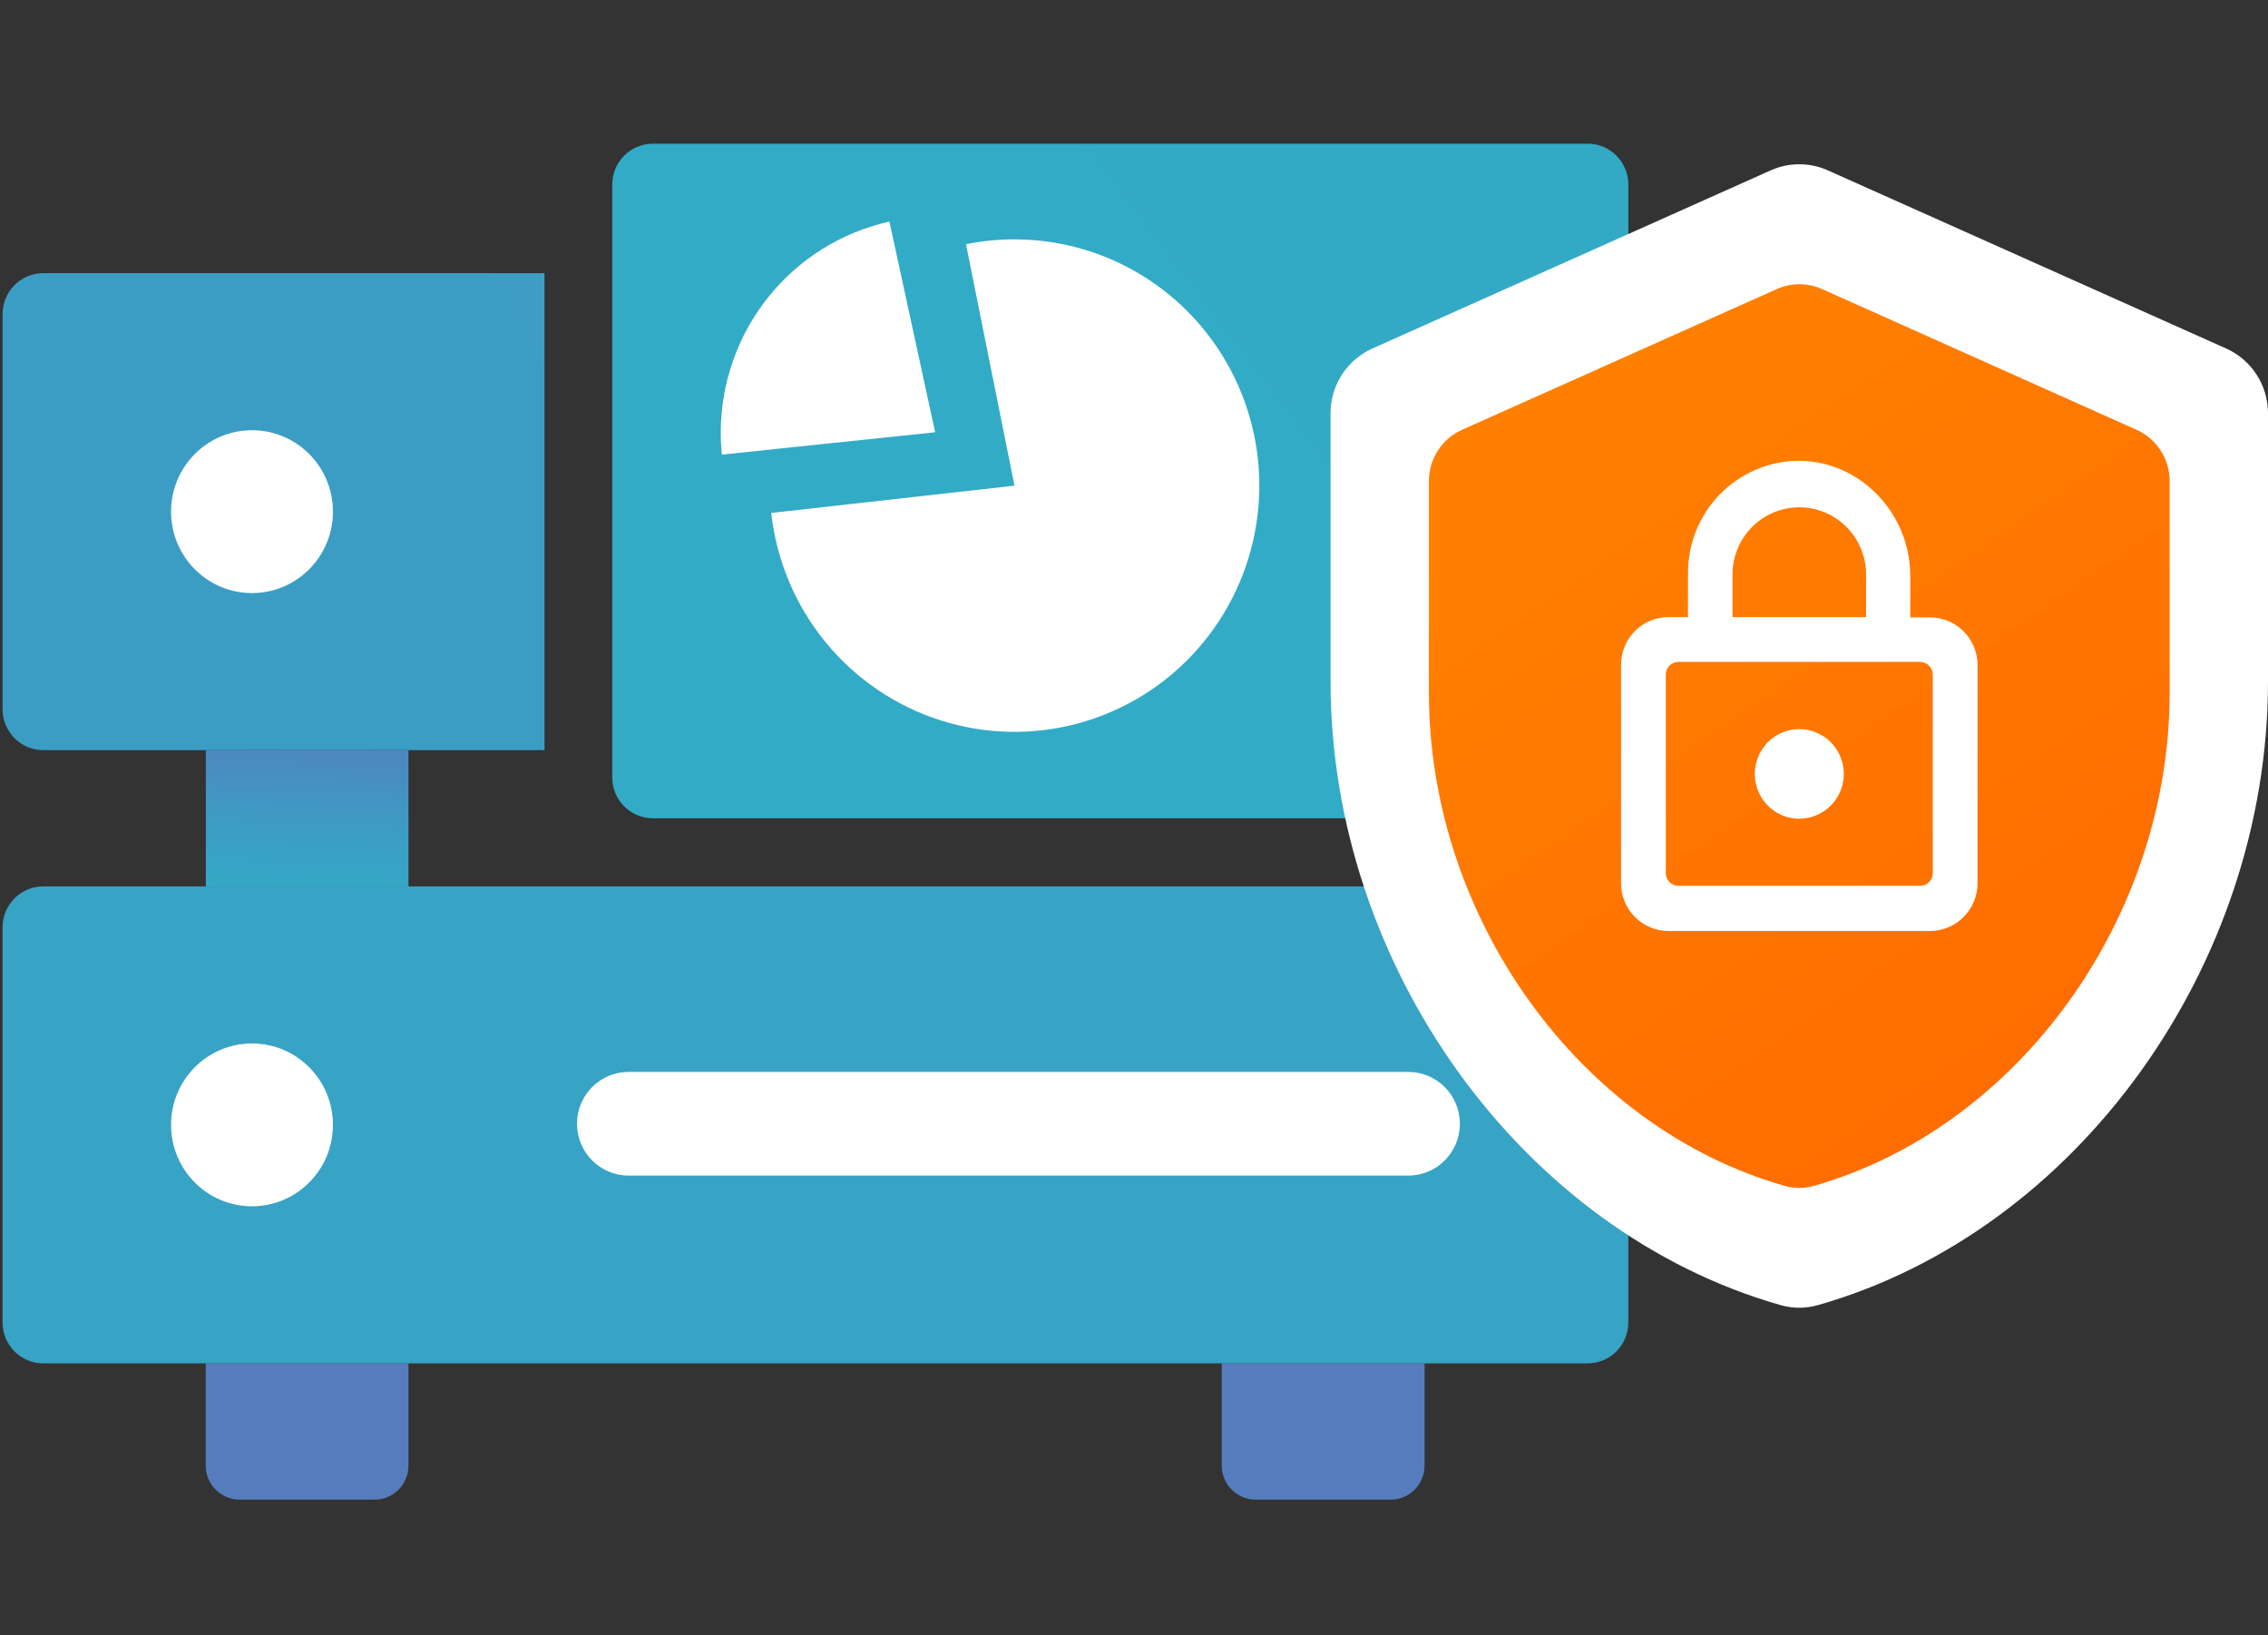
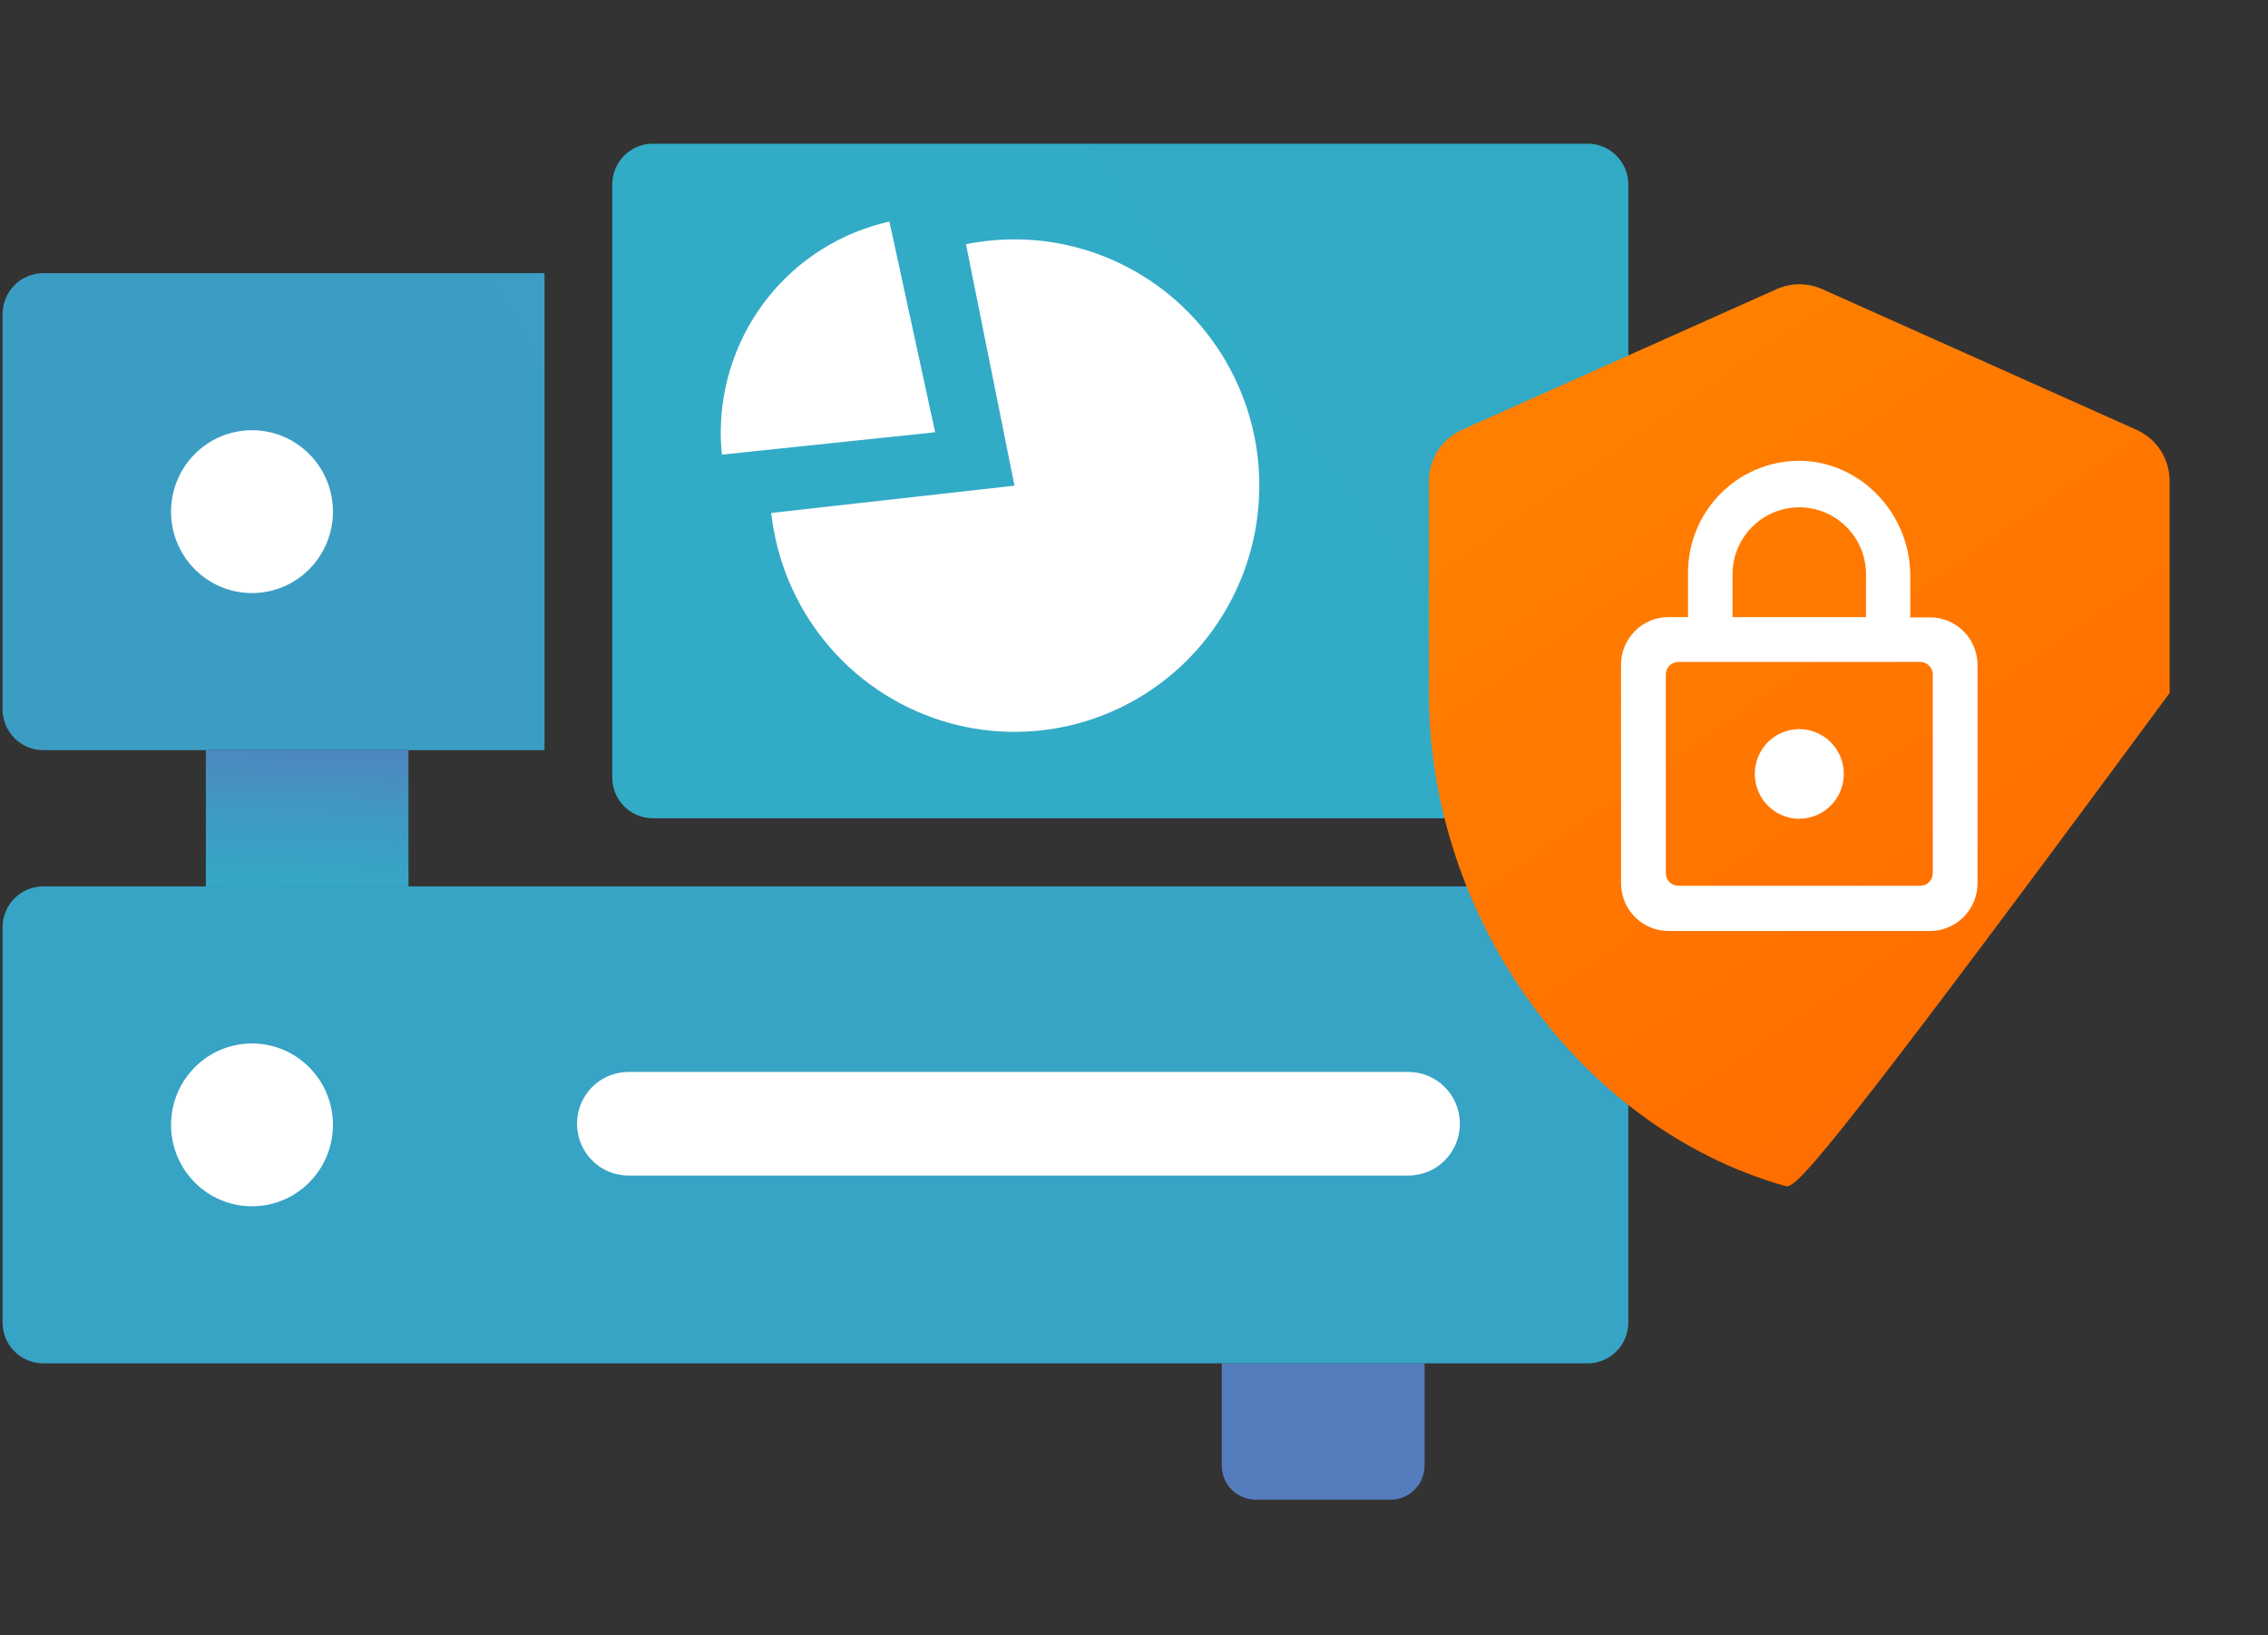
<svg xmlns="http://www.w3.org/2000/svg" width="129" height="93" viewBox="0 0 129 93" fill="none">
  <rect x="0" y="0" width="129" height="93" fill="#333333" stroke="none" />
  <path d="M11.709 50.41H23.233V42.66H11.709L11.709 50.41Z" fill="url(#paint0_linear_180_386)" />
-   <path d="M21.311 85.285H13.628C13.117 85.285 12.627 85.081 12.266 84.718C11.904 84.354 11.701 83.862 11.701 83.348L11.701 77.535H23.233V83.348C23.233 83.861 23.031 84.353 22.67 84.716C22.31 85.079 21.821 85.284 21.311 85.285Z" fill="url(#paint1_linear_180_386)" />
  <path d="M79.105 85.285H71.418C70.907 85.285 70.417 85.081 70.056 84.718C69.694 84.354 69.491 83.862 69.491 83.348V77.535H81.027L81.027 83.348C81.027 83.861 80.825 84.353 80.464 84.716C80.104 85.079 79.615 85.284 79.105 85.285Z" fill="url(#paint2_linear_180_386)" />
  <path d="M2.458 15.535H30.97V42.66H2.458C1.845 42.66 1.257 42.415 0.824 41.979C0.39 41.543 0.146 40.952 0.146 40.335V17.86C0.146 17.555 0.206 17.253 0.322 16.97C0.439 16.688 0.609 16.432 0.824 16.216C1.038 16 1.293 15.829 1.574 15.712C1.854 15.595 2.155 15.535 2.458 15.535Z" fill="url(#paint3_linear_180_386)" />
  <path d="M14.333 33.728C16.876 33.728 18.937 31.655 18.937 29.097C18.937 26.54 16.876 24.467 14.333 24.467C11.79 24.467 9.729 26.54 9.729 29.097C9.729 31.655 11.79 33.728 14.333 33.728Z" fill="white" />
  <path d="M90.305 50.41H2.458C1.181 50.41 0.146 51.451 0.146 52.735V75.21C0.146 76.494 1.181 77.535 2.458 77.535H90.305C91.582 77.535 92.617 76.494 92.617 75.21V52.735C92.617 51.451 91.582 50.41 90.305 50.41Z" fill="url(#paint4_linear_180_386)" />
  <path d="M14.333 68.603C16.876 68.603 18.937 66.53 18.937 63.972C18.937 61.415 16.876 59.342 14.333 59.342C11.79 59.342 9.729 61.415 9.729 63.972C9.729 66.53 11.79 68.603 14.333 68.603Z" fill="white" />
  <path d="M80.106 60.961H35.748C34.13 60.961 32.819 62.28 32.819 63.906V63.91C32.819 65.537 34.13 66.855 35.748 66.855H80.106C81.724 66.855 83.035 65.537 83.035 63.91V63.906C83.035 62.28 81.724 60.961 80.106 60.961Z" fill="white" />
  <path d="M90.305 8.172H37.135C35.858 8.172 34.823 9.213 34.823 10.497V44.21C34.823 45.494 35.858 46.535 37.135 46.535H90.305C91.582 46.535 92.617 45.494 92.617 44.21V10.497C92.617 9.213 91.582 8.172 90.305 8.172Z" fill="url(#paint5_linear_180_386)" />
  <path d="M57.702 27.621L43.866 29.171C44.164 31.858 45.229 34.401 46.933 36.492C48.636 38.583 50.906 40.134 53.466 40.957C56.027 41.78 58.77 41.84 61.363 41.129C63.957 40.419 66.291 38.968 68.083 36.953C69.875 34.938 71.049 32.444 71.463 29.773C71.877 27.101 71.513 24.366 70.415 21.898C69.317 19.431 67.533 17.335 65.277 15.865C63.021 14.394 60.39 13.612 57.702 13.613C56.775 13.613 55.851 13.706 54.943 13.888L57.702 27.621Z" fill="white" />
  <path d="M53.19 24.583L50.589 12.602C47.873 13.204 45.443 14.719 43.699 16.897C41.955 19.075 41.001 21.786 40.995 24.583C40.994 25.008 41.016 25.432 41.061 25.854L53.19 24.583Z" fill="white" />
-   <path d="M100.716 9.688L78.056 19.821C77.349 20.137 76.749 20.653 76.327 21.306C75.905 21.958 75.68 22.72 75.679 23.498V38.75C75.679 54.913 86.544 70.045 101.305 74.23C101.982 74.419 102.697 74.419 103.374 74.23C118.135 70.045 129 54.913 129 38.75V23.498C128.999 22.72 128.774 21.958 128.352 21.306C127.93 20.653 127.33 20.137 126.623 19.821L103.964 9.688C103.452 9.46 102.899 9.342 102.34 9.342C101.78 9.342 101.227 9.46 100.716 9.688Z" fill="white" />
-   <path fill-rule="evenodd" clip-rule="evenodd" d="M83.15 24.447L101.055 16.442C101.462 16.259 101.903 16.164 102.349 16.164C102.795 16.164 103.236 16.259 103.644 16.442L121.529 24.447C122.088 24.698 122.562 25.105 122.895 25.621C123.228 26.137 123.406 26.739 123.405 27.354V39.409C123.405 52.181 114.821 64.139 103.154 67.444C102.62 67.595 102.055 67.595 101.521 67.444C89.858 64.139 81.274 52.196 81.274 39.409V27.354C81.274 26.739 81.451 26.137 81.784 25.621C82.117 25.105 82.591 24.698 83.15 24.447Z" fill="url(#paint6_linear_180_386)" />
+   <path fill-rule="evenodd" clip-rule="evenodd" d="M83.15 24.447L101.055 16.442C101.462 16.259 101.903 16.164 102.349 16.164C102.795 16.164 103.236 16.259 103.644 16.442L121.529 24.447C122.088 24.698 122.562 25.105 122.895 25.621C123.228 26.137 123.406 26.739 123.405 27.354V39.409C102.62 67.595 102.055 67.595 101.521 67.444C89.858 64.139 81.274 52.196 81.274 39.409V27.354C81.274 26.739 81.451 26.137 81.784 25.621C82.117 25.105 82.591 24.698 83.15 24.447Z" fill="url(#paint6_linear_180_386)" />
  <path d="M109.782 35.111H108.653V32.736C108.653 29.171 105.755 26.148 102.211 26.206C100.558 26.241 98.985 26.924 97.827 28.109C96.668 29.294 96.017 30.888 96.011 32.55V35.096H94.898C94.182 35.096 93.496 35.381 92.991 35.89C92.485 36.399 92.201 37.089 92.201 37.808V50.231C92.201 50.951 92.485 51.641 92.991 52.149C93.496 52.658 94.182 52.944 94.898 52.944H109.782C110.497 52.944 111.183 52.658 111.689 52.149C112.195 51.641 112.479 50.951 112.479 50.231V37.808C112.475 37.091 112.189 36.406 111.683 35.9C111.178 35.395 110.494 35.111 109.782 35.111ZM98.543 32.55C98.574 31.558 98.988 30.617 99.697 29.927C100.405 29.237 101.353 28.851 102.34 28.851C103.326 28.851 104.274 29.237 104.983 29.927C105.692 30.617 106.105 31.558 106.137 32.55V35.096H98.543V32.55ZM109.219 50.375H95.46C95.271 50.375 95.09 50.299 94.956 50.165C94.823 50.03 94.748 49.848 94.748 49.658V38.362C94.748 38.172 94.823 37.99 94.956 37.855C95.09 37.721 95.271 37.645 95.46 37.645H109.219C109.408 37.645 109.589 37.721 109.723 37.855C109.857 37.99 109.932 38.172 109.932 38.362V49.654C109.932 49.748 109.914 49.842 109.879 49.929C109.843 50.017 109.791 50.096 109.724 50.163C109.658 50.23 109.579 50.284 109.493 50.32C109.406 50.356 109.313 50.375 109.219 50.375ZM102.338 46.558C102.839 46.559 103.328 46.41 103.745 46.131C104.162 45.851 104.487 45.454 104.679 44.989C104.871 44.524 104.922 44.012 104.825 43.518C104.728 43.024 104.487 42.57 104.133 42.213C103.779 41.857 103.328 41.614 102.837 41.515C102.346 41.417 101.837 41.467 101.374 41.66C100.911 41.852 100.515 42.178 100.237 42.597C99.959 43.016 99.81 43.508 99.81 44.012C99.81 44.687 100.076 45.335 100.55 45.814C101.023 46.292 101.666 46.563 102.338 46.566V46.558Z" fill="white" />
  <defs>
    <linearGradient id="paint0_linear_180_386" x1="17.111" y1="54.37" x2="17.742" y2="40.708" gradientUnits="userSpaceOnUse">
      <stop stop-color="#2EAFC7" />
      <stop offset="0.26" stop-color="#33A9C6" />
      <stop offset="0.61" stop-color="#4098C3" />
      <stop offset="1" stop-color="#557DBE" />
    </linearGradient>
    <linearGradient id="paint1_linear_180_386" x1="-9515.44" y1="26724.4" x2="-9507.05" y2="26453.7" gradientUnits="userSpaceOnUse">
      <stop stop-color="#2EAFC7" />
      <stop offset="0.26" stop-color="#33A9C6" />
      <stop offset="0.61" stop-color="#4098C3" />
      <stop offset="1" stop-color="#557DBE" />
    </linearGradient>
    <linearGradient id="paint2_linear_180_386" x1="-7846.17" y1="26724.4" x2="-7837.78" y2="26453.7" gradientUnits="userSpaceOnUse">
      <stop stop-color="#2EAFC7" />
      <stop offset="0.26" stop-color="#33A9C6" />
      <stop offset="0.61" stop-color="#4098C3" />
      <stop offset="1" stop-color="#557DBE" />
    </linearGradient>
    <linearGradient id="paint3_linear_180_386" x1="-1629.8" y1="3356.79" x2="3583.48" y2="375.388" gradientUnits="userSpaceOnUse">
      <stop stop-color="#2EAFC7" />
      <stop offset="0.26" stop-color="#33A9C6" />
      <stop offset="0.61" stop-color="#4098C3" />
      <stop offset="1" stop-color="#557DBE" />
    </linearGradient>
    <linearGradient id="paint4_linear_180_386" x1="-6498.67" y1="7131.39" x2="6112.93" y2="-14507.1" gradientUnits="userSpaceOnUse">
      <stop stop-color="#2EAFC7" />
      <stop offset="0.26" stop-color="#33A9C6" />
      <stop offset="0.61" stop-color="#4098C3" />
      <stop offset="1" stop-color="#557DBE" />
    </linearGradient>
    <linearGradient id="paint5_linear_180_386" x1="137.118" y1="5875.33" x2="14376.3" y2="-4921.2" gradientUnits="userSpaceOnUse">
      <stop stop-color="#2EAFC7" />
      <stop offset="0.26" stop-color="#33A9C6" />
      <stop offset="0.61" stop-color="#4098C3" />
      <stop offset="1" stop-color="#557DBE" />
    </linearGradient>
    <linearGradient id="paint6_linear_180_386" x1="90.5" y1="22" x2="118.5" y2="62.5" gradientUnits="userSpaceOnUse">
      <stop offset="0.058" stop-color="#FF7F00" />
      <stop offset="1" stop-color="#FF6B00" />
    </linearGradient>
  </defs>
</svg>